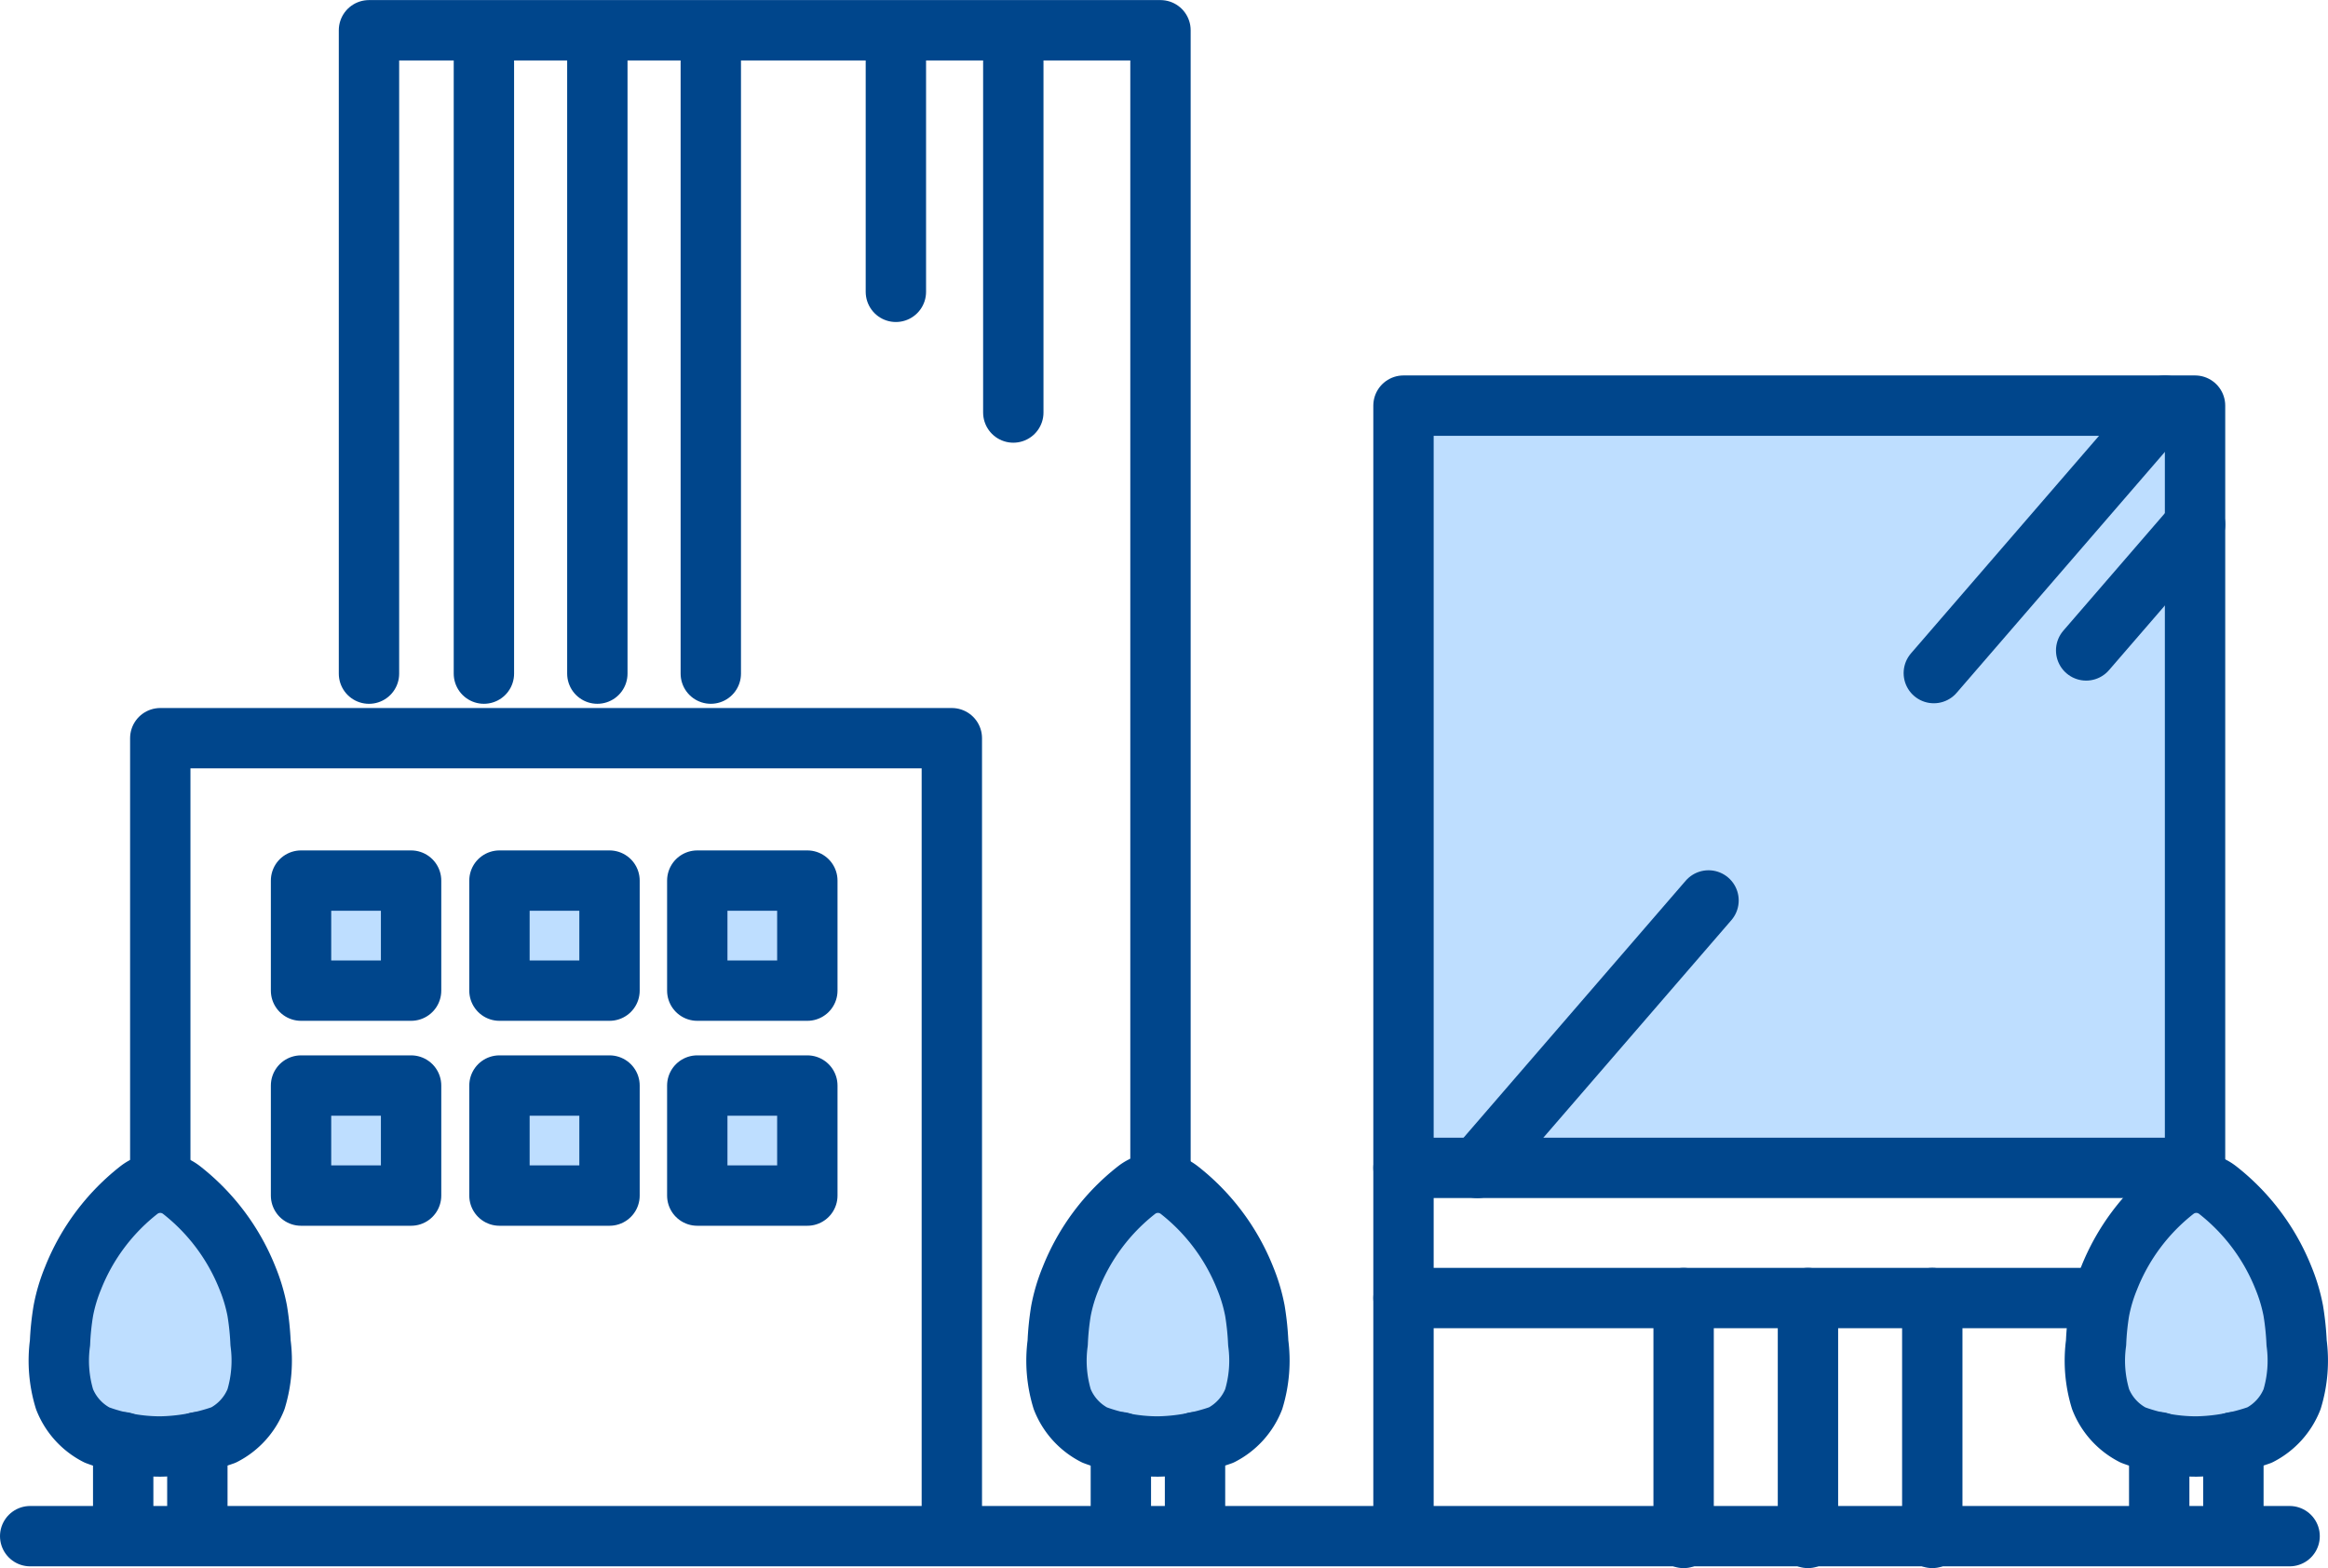
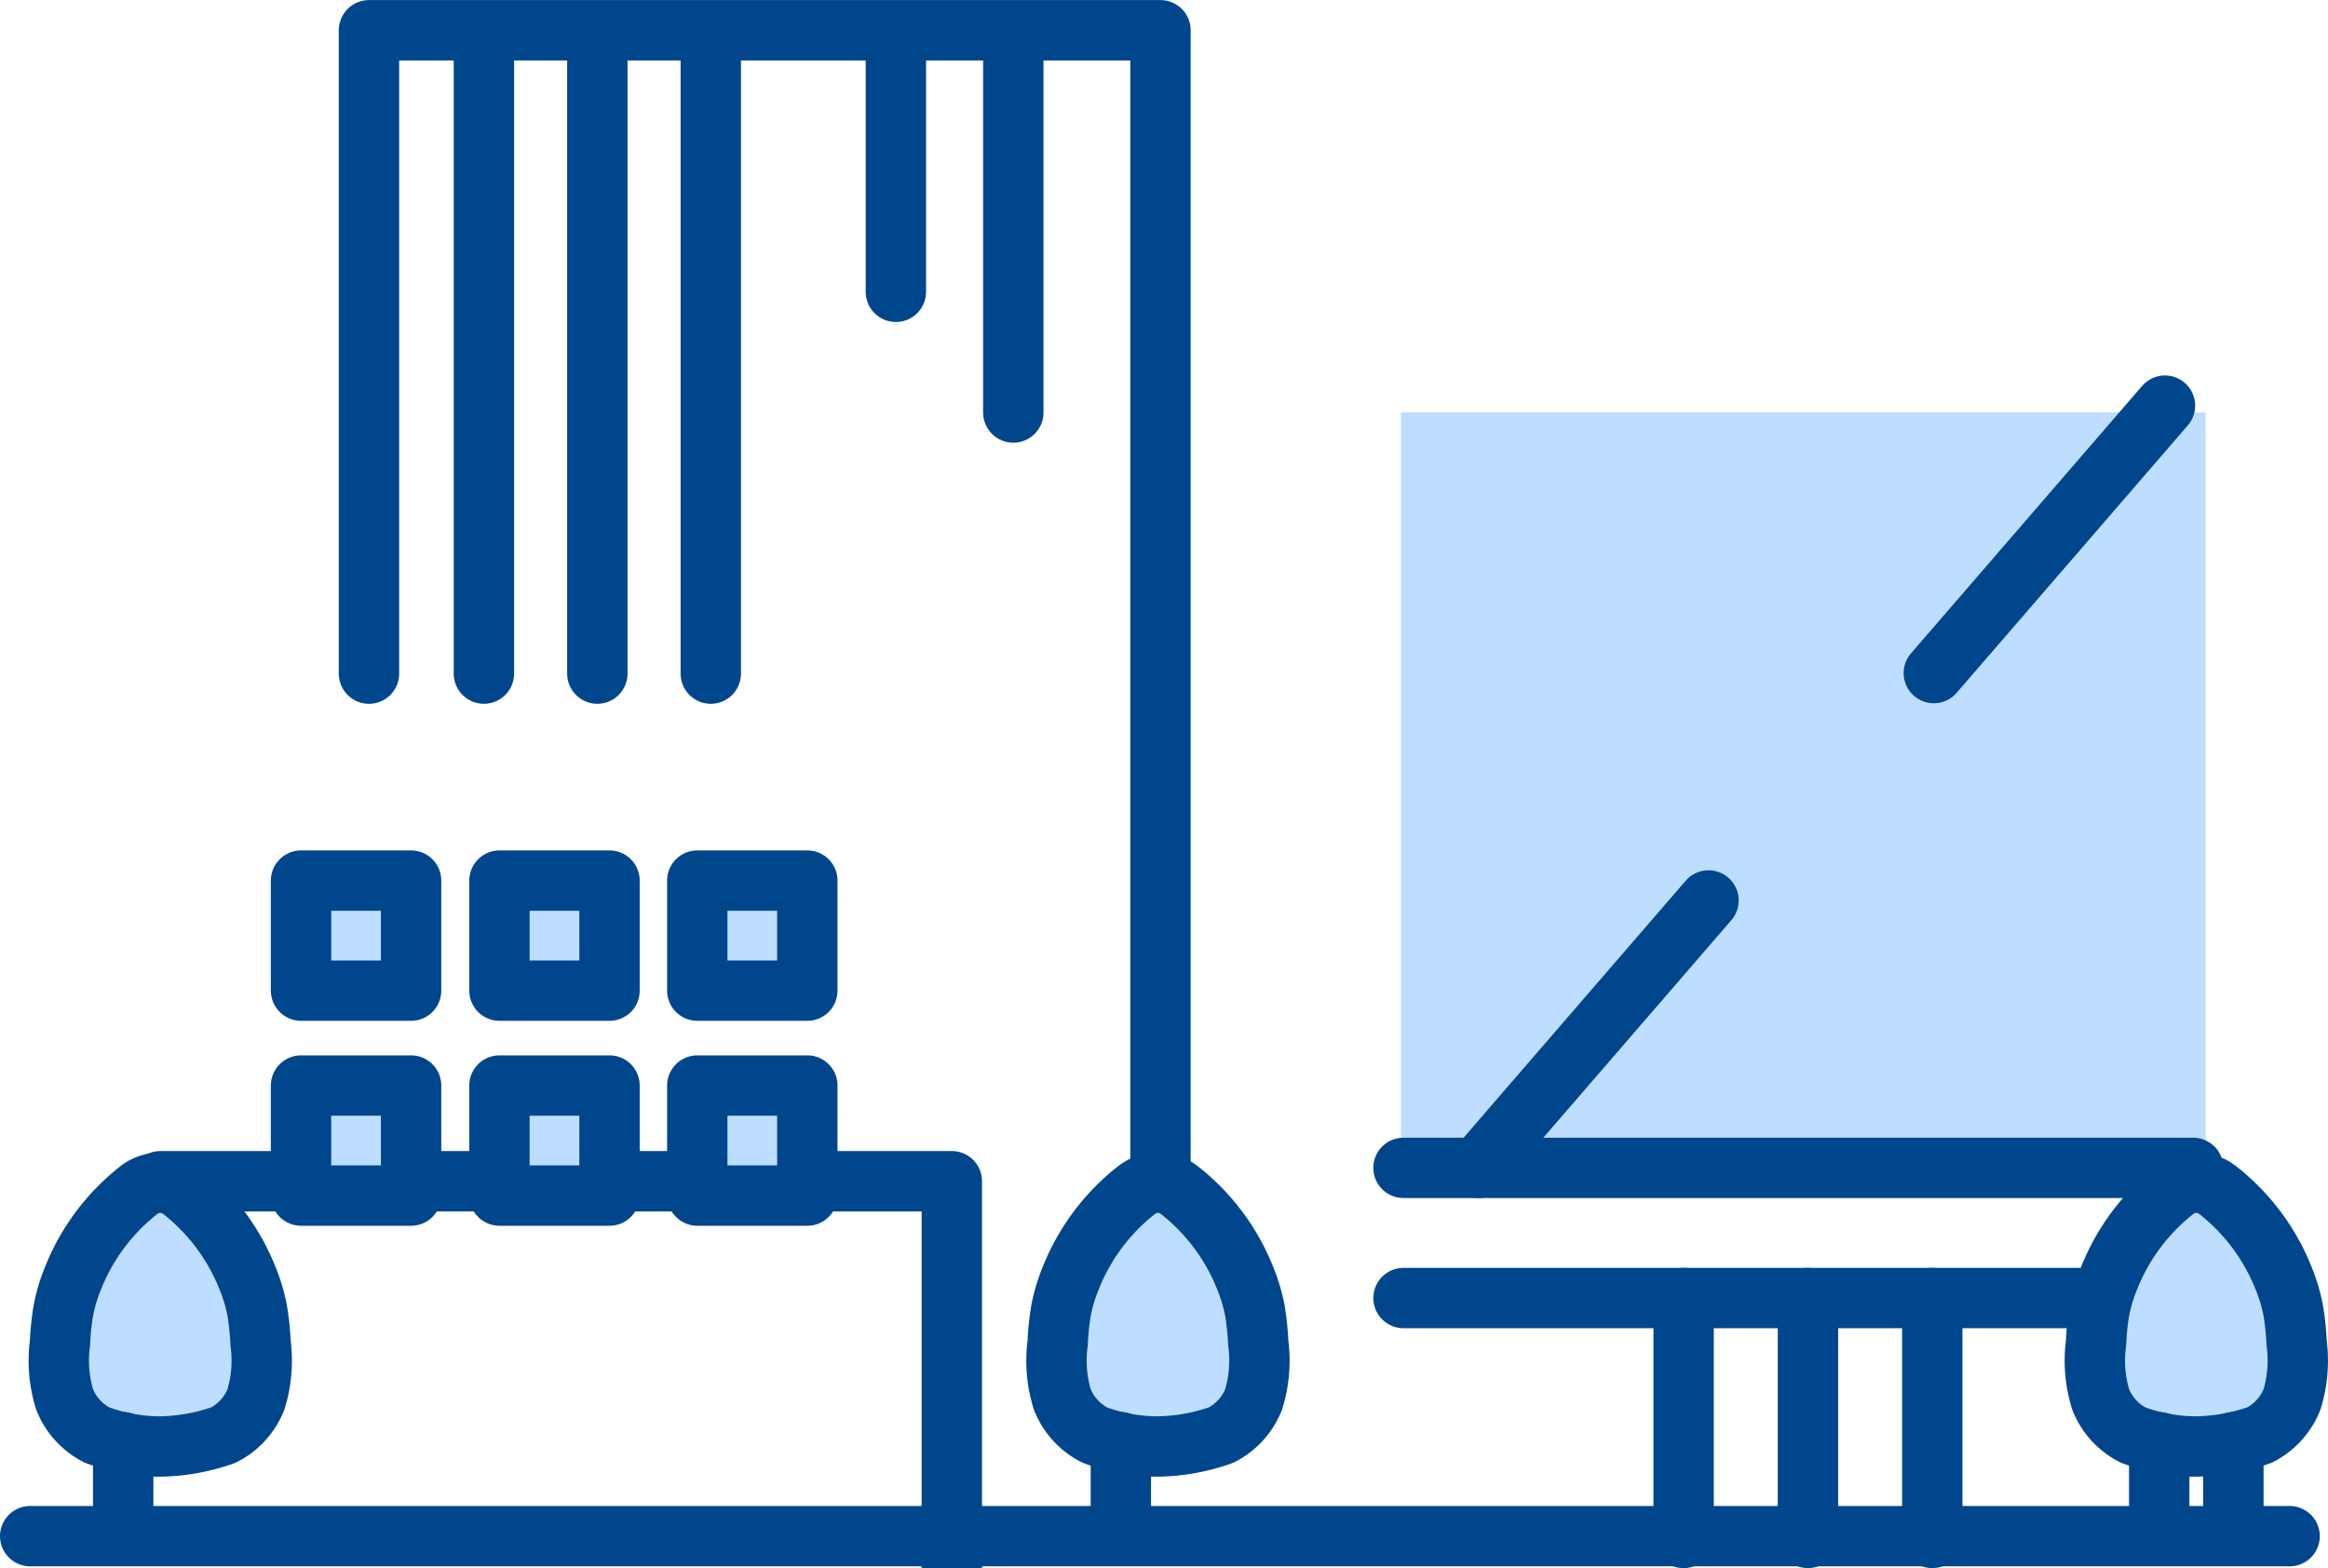
<svg xmlns="http://www.w3.org/2000/svg" width="115.706" height="77.946" viewBox="0 0 115.706 77.946">
  <g id="グループ_852" data-name="グループ 852" transform="translate(1.5 1.5)">
    <rect id="長方形_297" data-name="長方形 297" width="40" height="38" transform="translate(68.125 19)" fill="#bedeff" />
-     <path id="パス_420" data-name="パス 420" d="M4.824,52.853V30.831H44.166v39.54" transform="translate(1.642 4.362)" fill="none" stroke="#00468c" stroke-linecap="round" stroke-linejoin="round" stroke-width="3" />
-     <path id="パス_421" data-name="パス 421" d="M85.488,58.329V19.776H46.146V75.847" transform="translate(22.11 -1.114)" fill="none" stroke="#00468c" stroke-linecap="round" stroke-linejoin="round" stroke-width="3" />
+     <path id="パス_420" data-name="パス 420" d="M4.824,52.853H44.166v39.54" transform="translate(1.642 4.362)" fill="none" stroke="#00468c" stroke-linecap="round" stroke-linejoin="round" stroke-width="3" />
    <path id="パス_422" data-name="パス 422" d="M11.761,39.28V7.3H51.1V64.6" transform="translate(5.078 -7.296)" fill="none" stroke="#00468c" stroke-linecap="round" stroke-linejoin="round" stroke-width="3" />
    <rect id="長方形_280" data-name="長方形 280" width="5.47" height="5.47" transform="translate(13.462 42.271)" fill="#bedeff" stroke="#00468c" stroke-linecap="round" stroke-linejoin="round" stroke-width="3" />
    <rect id="長方形_281" data-name="長方形 281" width="5.47" height="5.47" transform="translate(23.324 42.271)" fill="#bedeff" stroke="#00468c" stroke-linecap="round" stroke-linejoin="round" stroke-width="3" />
    <rect id="長方形_282" data-name="長方形 282" width="5.47" height="5.47" transform="translate(33.156 42.271)" fill="#bedeff" stroke="#00468c" stroke-linecap="round" stroke-linejoin="round" stroke-width="3" />
    <rect id="長方形_283" data-name="長方形 283" width="5.47" height="5.47" transform="translate(13.462 52.458)" fill="#bedeff" stroke="#00468c" stroke-linecap="round" stroke-linejoin="round" stroke-width="3" />
    <rect id="長方形_284" data-name="長方形 284" width="5.47" height="5.47" transform="translate(23.324 52.458)" fill="#bedeff" stroke="#00468c" stroke-linecap="round" stroke-linejoin="round" stroke-width="3" />
    <rect id="長方形_285" data-name="長方形 285" width="5.47" height="5.47" transform="translate(33.156 52.458)" fill="#bedeff" stroke="#00468c" stroke-linecap="round" stroke-linejoin="round" stroke-width="3" />
    <line id="線_58" data-name="線 58" y2="31.822" transform="translate(22.551 0.161)" fill="none" stroke="#00468c" stroke-linecap="round" stroke-linejoin="round" stroke-width="3" />
    <line id="線_59" data-name="線 59" y2="31.822" transform="translate(28.189 0.161)" fill="none" stroke="#00468c" stroke-linecap="round" stroke-linejoin="round" stroke-width="3" />
    <line id="線_60" data-name="線 60" y2="31.822" transform="translate(33.828 0.161)" fill="none" stroke="#00468c" stroke-linecap="round" stroke-linejoin="round" stroke-width="3" />
    <line id="線_61" data-name="線 61" y2="12.845" transform="translate(43.027 0.161)" fill="none" stroke="#00468c" stroke-linecap="round" stroke-linejoin="round" stroke-width="3" />
    <line id="線_62" data-name="線 62" y2="18.844" transform="translate(48.863 0.161)" fill="none" stroke="#00468c" stroke-linecap="round" stroke-linejoin="round" stroke-width="3" />
    <path id="パス_423" data-name="パス 423" d="M40.711,45.969a1.726,1.726,0,0,0-2.113,0,10.451,10.451,0,0,0-3.279,4.386,8.329,8.329,0,0,0-.483,1.615,13.284,13.284,0,0,0-.164,1.6,6.561,6.561,0,0,0,.226,2.8,3.392,3.392,0,0,0,1.61,1.778,9.012,9.012,0,0,0,3.148.571,9.863,9.863,0,0,0,3.146-.571,3.4,3.4,0,0,0,1.612-1.778,6.609,6.609,0,0,0,.226-2.8,13.6,13.6,0,0,0-.166-1.6,8.429,8.429,0,0,0-.481-1.615A10.467,10.467,0,0,0,40.711,45.969Z" transform="translate(16.397 11.681)" fill="#bedeff" stroke="#00468c" stroke-linecap="round" stroke-linejoin="round" stroke-width="3" />
-     <line id="線_63" data-name="線 63" y2="4.547" transform="translate(57.895 70.186)" fill="none" stroke="#00468c" stroke-linecap="round" stroke-linejoin="round" stroke-width="3" />
    <line id="線_64" data-name="線 64" y1="4.547" transform="translate(54.209 70.186)" fill="none" stroke="#00468c" stroke-linecap="round" stroke-linejoin="round" stroke-width="3" />
    <path id="パス_424" data-name="パス 424" d="M75.224,45.969a1.726,1.726,0,0,0-2.113,0,10.451,10.451,0,0,0-3.279,4.386,8.329,8.329,0,0,0-.483,1.615,13.286,13.286,0,0,0-.164,1.6,6.561,6.561,0,0,0,.226,2.8,3.392,3.392,0,0,0,1.61,1.778,9.012,9.012,0,0,0,3.148.571,9.863,9.863,0,0,0,3.146-.571,3.4,3.4,0,0,0,1.612-1.778,6.609,6.609,0,0,0,.226-2.8,13.6,13.6,0,0,0-.166-1.6,8.431,8.431,0,0,0-.481-1.615A10.467,10.467,0,0,0,75.224,45.969Z" transform="translate(33.493 11.681)" fill="#bedeff" stroke="#00468c" stroke-linecap="round" stroke-linejoin="round" stroke-width="3" />
    <line id="線_65" data-name="線 65" y2="4.547" transform="translate(109.504 70.186)" fill="none" stroke="#00468c" stroke-linecap="round" stroke-linejoin="round" stroke-width="3" />
    <line id="線_66" data-name="線 66" y1="4.547" transform="translate(105.817 70.186)" fill="none" stroke="#00468c" stroke-linecap="round" stroke-linejoin="round" stroke-width="3" />
    <path id="パス_425" data-name="パス 425" d="M7.55,45.969a1.726,1.726,0,0,0-2.113,0,10.464,10.464,0,0,0-3.279,4.386,8.222,8.222,0,0,0-.481,1.615,12.99,12.99,0,0,0-.166,1.6,6.561,6.561,0,0,0,.226,2.8,3.392,3.392,0,0,0,1.61,1.778,9.012,9.012,0,0,0,3.148.571,9.863,9.863,0,0,0,3.146-.571,3.4,3.4,0,0,0,1.612-1.778,6.609,6.609,0,0,0,.226-2.8,13.6,13.6,0,0,0-.166-1.6,8.43,8.43,0,0,0-.481-1.615A10.467,10.467,0,0,0,7.55,45.969Z" transform="translate(-0.029 11.681)" fill="#bedeff" stroke="#00468c" stroke-linecap="round" stroke-linejoin="round" stroke-width="3" />
-     <line id="線_67" data-name="線 67" y2="4.547" transform="translate(8.309 70.186)" fill="none" stroke="#00468c" stroke-linecap="round" stroke-linejoin="round" stroke-width="3" />
    <line id="線_68" data-name="線 68" y1="4.547" transform="translate(4.623 70.186)" fill="none" stroke="#00468c" stroke-linecap="round" stroke-linejoin="round" stroke-width="3" />
    <line id="線_69" data-name="線 69" x1="34.674" transform="translate(68.257 63.021)" fill="none" stroke="#00468c" stroke-linecap="round" stroke-linejoin="round" stroke-width="3" />
    <line id="線_70" data-name="線 70" x2="39.25" transform="translate(68.256 56.551)" fill="none" stroke="#00468c" stroke-linecap="round" stroke-linejoin="round" stroke-width="3" />
    <line id="線_71" data-name="線 71" y1="11.924" transform="translate(82.179 63.022)" fill="none" stroke="#00468c" stroke-linecap="round" stroke-linejoin="round" stroke-width="3" />
    <line id="線_72" data-name="線 72" y2="11.924" transform="translate(94.538 63.021)" fill="none" stroke="#00468c" stroke-linecap="round" stroke-linejoin="round" stroke-width="3" />
    <line id="線_73" data-name="線 73" y2="11.924" transform="translate(88.359 63.021)" fill="none" stroke="#00468c" stroke-linecap="round" stroke-linejoin="round" stroke-width="3" />
    <line id="線_74" data-name="線 74" x2="112.298" transform="translate(0 74.857)" fill="none" stroke="#00468c" stroke-linecap="round" stroke-linejoin="round" stroke-width="3" />
    <line id="線_75" data-name="線 75" y1="13.294" x2="11.49" transform="translate(71.927 43.258)" fill="none" stroke="#00468c" stroke-linecap="round" stroke-linejoin="round" stroke-width="3" />
    <line id="線_76" data-name="線 76" y1="13.294" x2="11.49" transform="translate(94.614 18.663)" fill="none" stroke="#00468c" stroke-linecap="round" stroke-linejoin="round" stroke-width="3" />
-     <line id="線_77" data-name="線 77" y1="6.261" x2="5.412" transform="translate(102.186 24.569)" fill="none" stroke="#00468c" stroke-linecap="round" stroke-linejoin="round" stroke-width="3" />
  </g>
</svg>